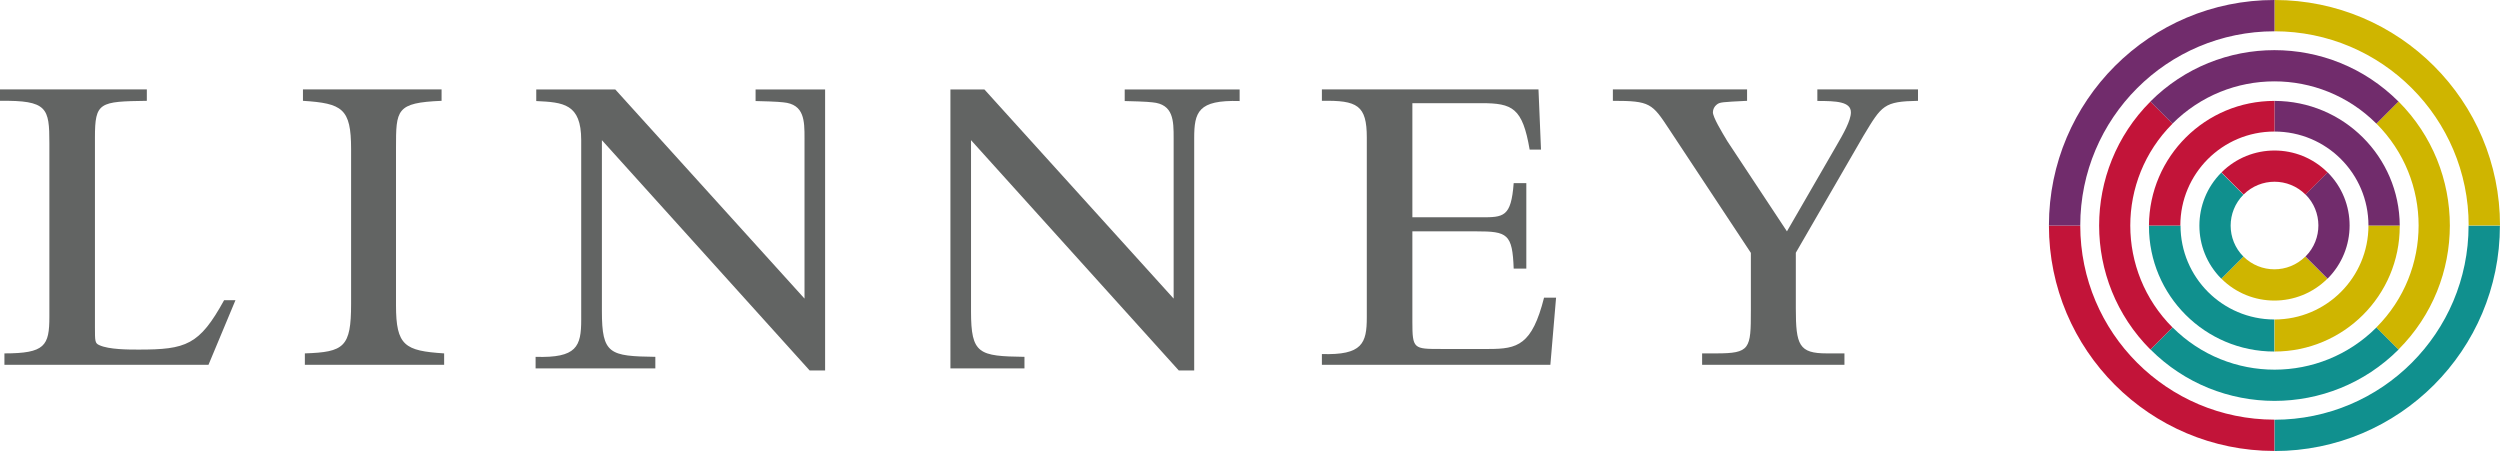
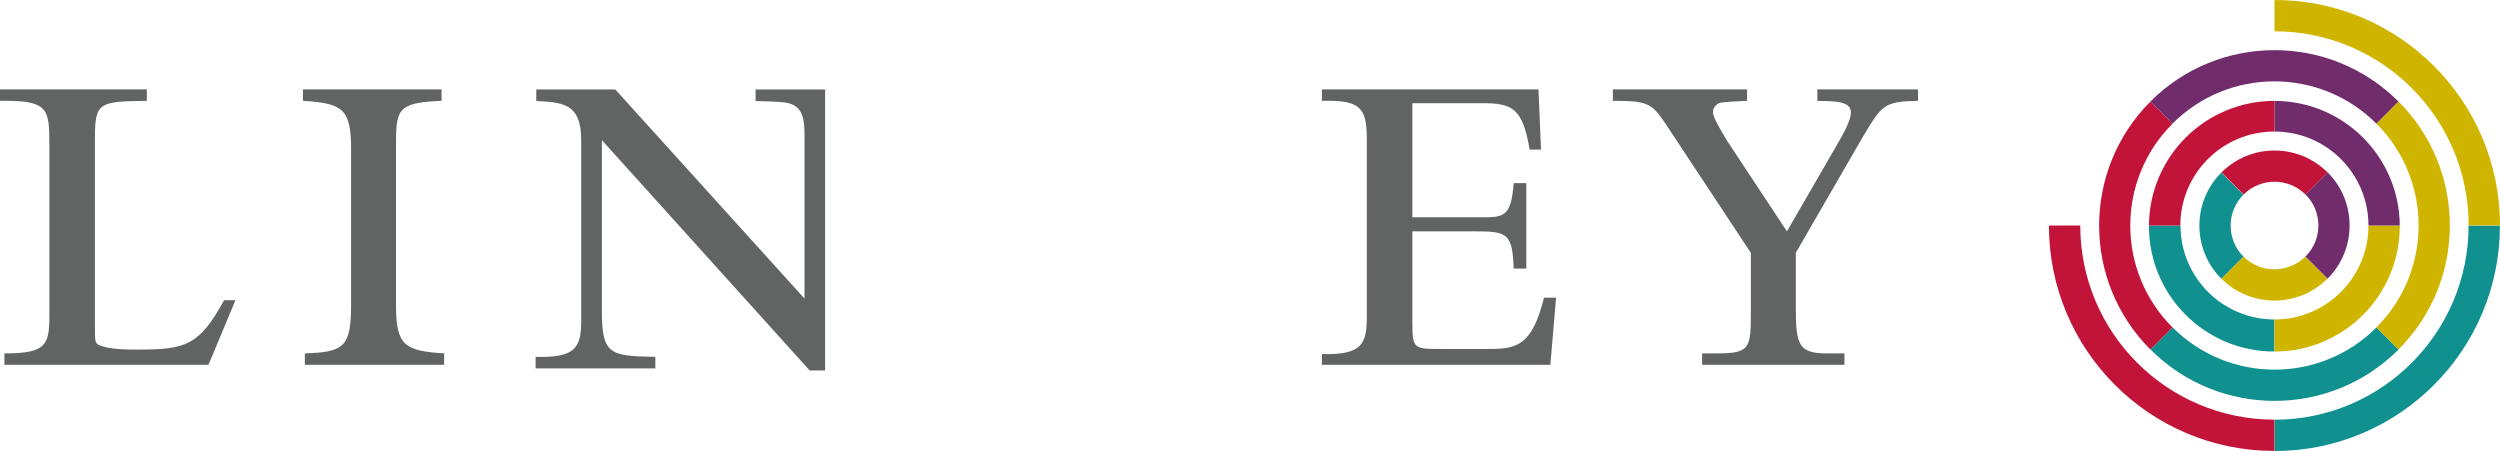
<svg xmlns="http://www.w3.org/2000/svg" id="Layer_2" data-name="Layer 2" viewBox="0 0 565.59 102.04">
  <defs>
    <style>
      .cls-1 {
        fill: #c21439;
      }

      .cls-2 {
        fill: #cfb500;
      }

      .cls-3 {
        fill: #10908e;
      }

      .cls-4 {
        fill: #712c6c;
      }

      .cls-5 {
        fill: #626463;
      }
    </style>
  </defs>
  <g id="Layer_1-2" data-name="Layer 1">
    <path class="cls-3" d="m514.57,94.96v7.08c28.17,0,51-22.83,51-51h-7.09c0,24.25-19.66,43.91-43.91,43.92Z" />
    <path class="cls-3" d="m491.52,74.07l-5,5c15.5,15.5,40.63,15.5,56.13,0l-5-5c-12.72,12.74-33.36,12.75-46.1.03,0,0-.02-.02-.03-.03Z" />
    <path class="cls-2" d="m514.57,72.28v7.25c15.65,0,28.34-12.69,28.34-28.34h0v-.17h-7.08c0,11.74-9.52,21.26-21.26,21.26h0Z" />
    <path class="cls-2" d="m507.55,58.04l-5,5c6.63,6.61,17.37,6.61,24,0l-5-5c-3.87,3.85-10.13,3.85-14,0Z" />
    <path class="cls-1" d="m470.63,51.02h-7.09c0,28.17,22.83,51,51,51v-7.08c-24.25-.02-43.9-19.67-43.91-43.92Z" />
    <path class="cls-1" d="m486.5,79.08l5-5c-12.73-12.72-12.74-33.34-.02-46.08,0,0,.02-.02.02-.02l-5-5c-15.47,15.5-15.47,40.6,0,56.1Z" />
    <path class="cls-3" d="m493.31,51.02h-7.14v.16c0,15.66,12.69,28.35,28.35,28.35h0v-7.25c-11.72-.03-21.21-9.54-21.21-21.26Z" />
    <path class="cls-3" d="m502.54,63.05l5-5c-3.85-3.87-3.85-10.13,0-14l-5-5c-6.61,6.63-6.61,17.37,0,24Z" />
    <path class="cls-2" d="m514.57,0v7.08c24.26,0,43.93,19.67,43.93,43.93h0s7.09,0,7.09,0C565.6,22.85,542.78.01,514.61,0c-.01,0-.03,0-.04,0Z" />
-     <path class="cls-2" d="m537.62,74.07l5,5c15.5-15.49,15.5-40.62,0-56.12,0,0,0,0,0,0l-5,5c12.74,12.73,12.74,33.37.02,46.1l-.02.02Z" />
+     <path class="cls-2" d="m537.62,74.07l5,5c15.5-15.49,15.5-40.62,0-56.12,0,0,0,0,0,0l-5,5c12.74,12.73,12.74,33.37.02,46.1l-.02.02" />
    <path class="cls-4" d="m514.57,22.83v6.93c11.74,0,21.26,9.52,21.26,21.26h0s7.08,0,7.08,0c-.09-15.59-12.75-28.18-28.34-28.19Z" />
    <path class="cls-4" d="m521.58,58.04l5,5c6.64-6.63,6.65-17.4.02-24.04,0,0-.01-.01-.02-.02l-5,5c3.88,3.86,3.9,10.13.05,14.01-.02.02-.03.03-.05.05Z" />
-     <path class="cls-4" d="m463.54,51.02h7.09c0-24.27,19.67-43.94,43.94-43.94h0V0c-28.17-.02-51.01,22.8-51.03,50.97v.05Z" />
    <path class="cls-4" d="m537.62,27.97l5-5c-15.5-15.5-40.63-15.5-56.13,0l5,5c12.72-12.74,33.36-12.75,46.1-.03,0,0,.02.02.03.03Z" />
    <path class="cls-1" d="m514.57,29.76v-6.93h0c-15.61-.02-28.31,12.58-28.4,28.19h7.1c0-11.74,9.52-21.26,21.26-21.26.01,0,.03,0,.04,0Z" />
    <path class="cls-1" d="m521.58,44.01l5-5c-6.63-6.61-17.37-6.61-24,0l5,5c3.87-3.86,10.13-3.86,14,0Z" />
    <path class="cls-5" d="m186.7,83.81h-3.53l-47-52.1v38.72c0,9.72,1.75,10.15,12.09,10.3v2.61h-27.09v-2.61c9.31.29,10.32-2.32,10.32-8.41V31.71c0-8.27-4.07-8.56-10.17-8.85v-2.62h17.88l42.81,47.31V31.28c0-3.92,0-7.7-4.81-8.13-1-.15-5.38-.29-6.26-.29v-2.62h15.73v63.57h.03Z" />
-     <path class="cls-5" d="m215.02,20.24h7.69l42.81,47.31V31.28c0-3.92,0-7.7-4.81-8.13-1-.15-5.39-.29-6.26-.29v-2.62h26v2.62c-9.41-.29-10.28,2.48-10.28,8.42v52.53h-3.49l-47-52.1v38.72c0,9.72,1.75,10.15,12.09,10.3v2.61h-16.75V20.24Z" />
    <path class="cls-5" d="m33.22,20.23v2.58c-10.74.15-11.74.29-11.74,8.31v42.82c0,3.29,0,3.72,1,4.15,2.15,1,6.59,1,8.88,1,10.74,0,13.75-1,19.34-11.17h2.57l-6.1,14.61H1v-2.58c9.17,0,10.17-1.72,10.17-8.3v-39.24c0-8-.43-9.74-11.17-9.6v-2.58h33.22Z" />
    <path class="cls-5" d="m99.9,22.81c-10.31.43-10.31,2-10.31,10.74v35.52c0,9.16,2,10.31,10.89,10.88v2.58h-31.51v-2.58c8.88-.29,10.46-1.43,10.46-11.17v-35.08c0-9.17-2-10.32-10.89-10.89v-2.58h31.36v2.58Z" />
    <path class="cls-5" d="m319.53,49.16h15.47c5.16,0,6.87,0,7.45-7.73h2.86v19.33h-2.86c-.28-7.87-1.43-8.42-8.45-8.42h-14.47v20.45c0,6.16.29,6.16,6.45,6.16h10.88c6.45,0,9.74-.86,12.46-11.6h2.72l-1.29,15.18h-51.69v-2.43c9.16.28,10.16-2.44,10.16-8.31V31.12c0-7.31-2.14-8.45-10.16-8.31v-2.58h49l.57,13.61h-2.57c-1.61-9.45-3.89-10.5-10.89-10.5h-15.64v25.82Z" />
    <path class="cls-5" d="m395.25,20.23v2.58c-5.73.29-6.16.29-6.87.86-.53.41-.85,1.05-.86,1.72,0,1.15,2,4.44,3.29,6.59l13.46,20.36,11.17-19.33c1.58-2.72,3.3-5.73,3.3-7.59,0-2.43-3.3-2.58-7.59-2.58v-2.61h22.77v2.58c-7.74.15-8.17,1-12.32,7.88l-15.32,26.49v12.6c0,8.31.71,10.17,7,10.17h4v2.58h-32.2v-2.58h3.15c7.74,0,7.88-1,7.88-9.74v-13l-18.47-27.95c-3.87-5.88-4.3-6.45-12.75-6.45v-2.58h30.36Z" />
  </g>
</svg>